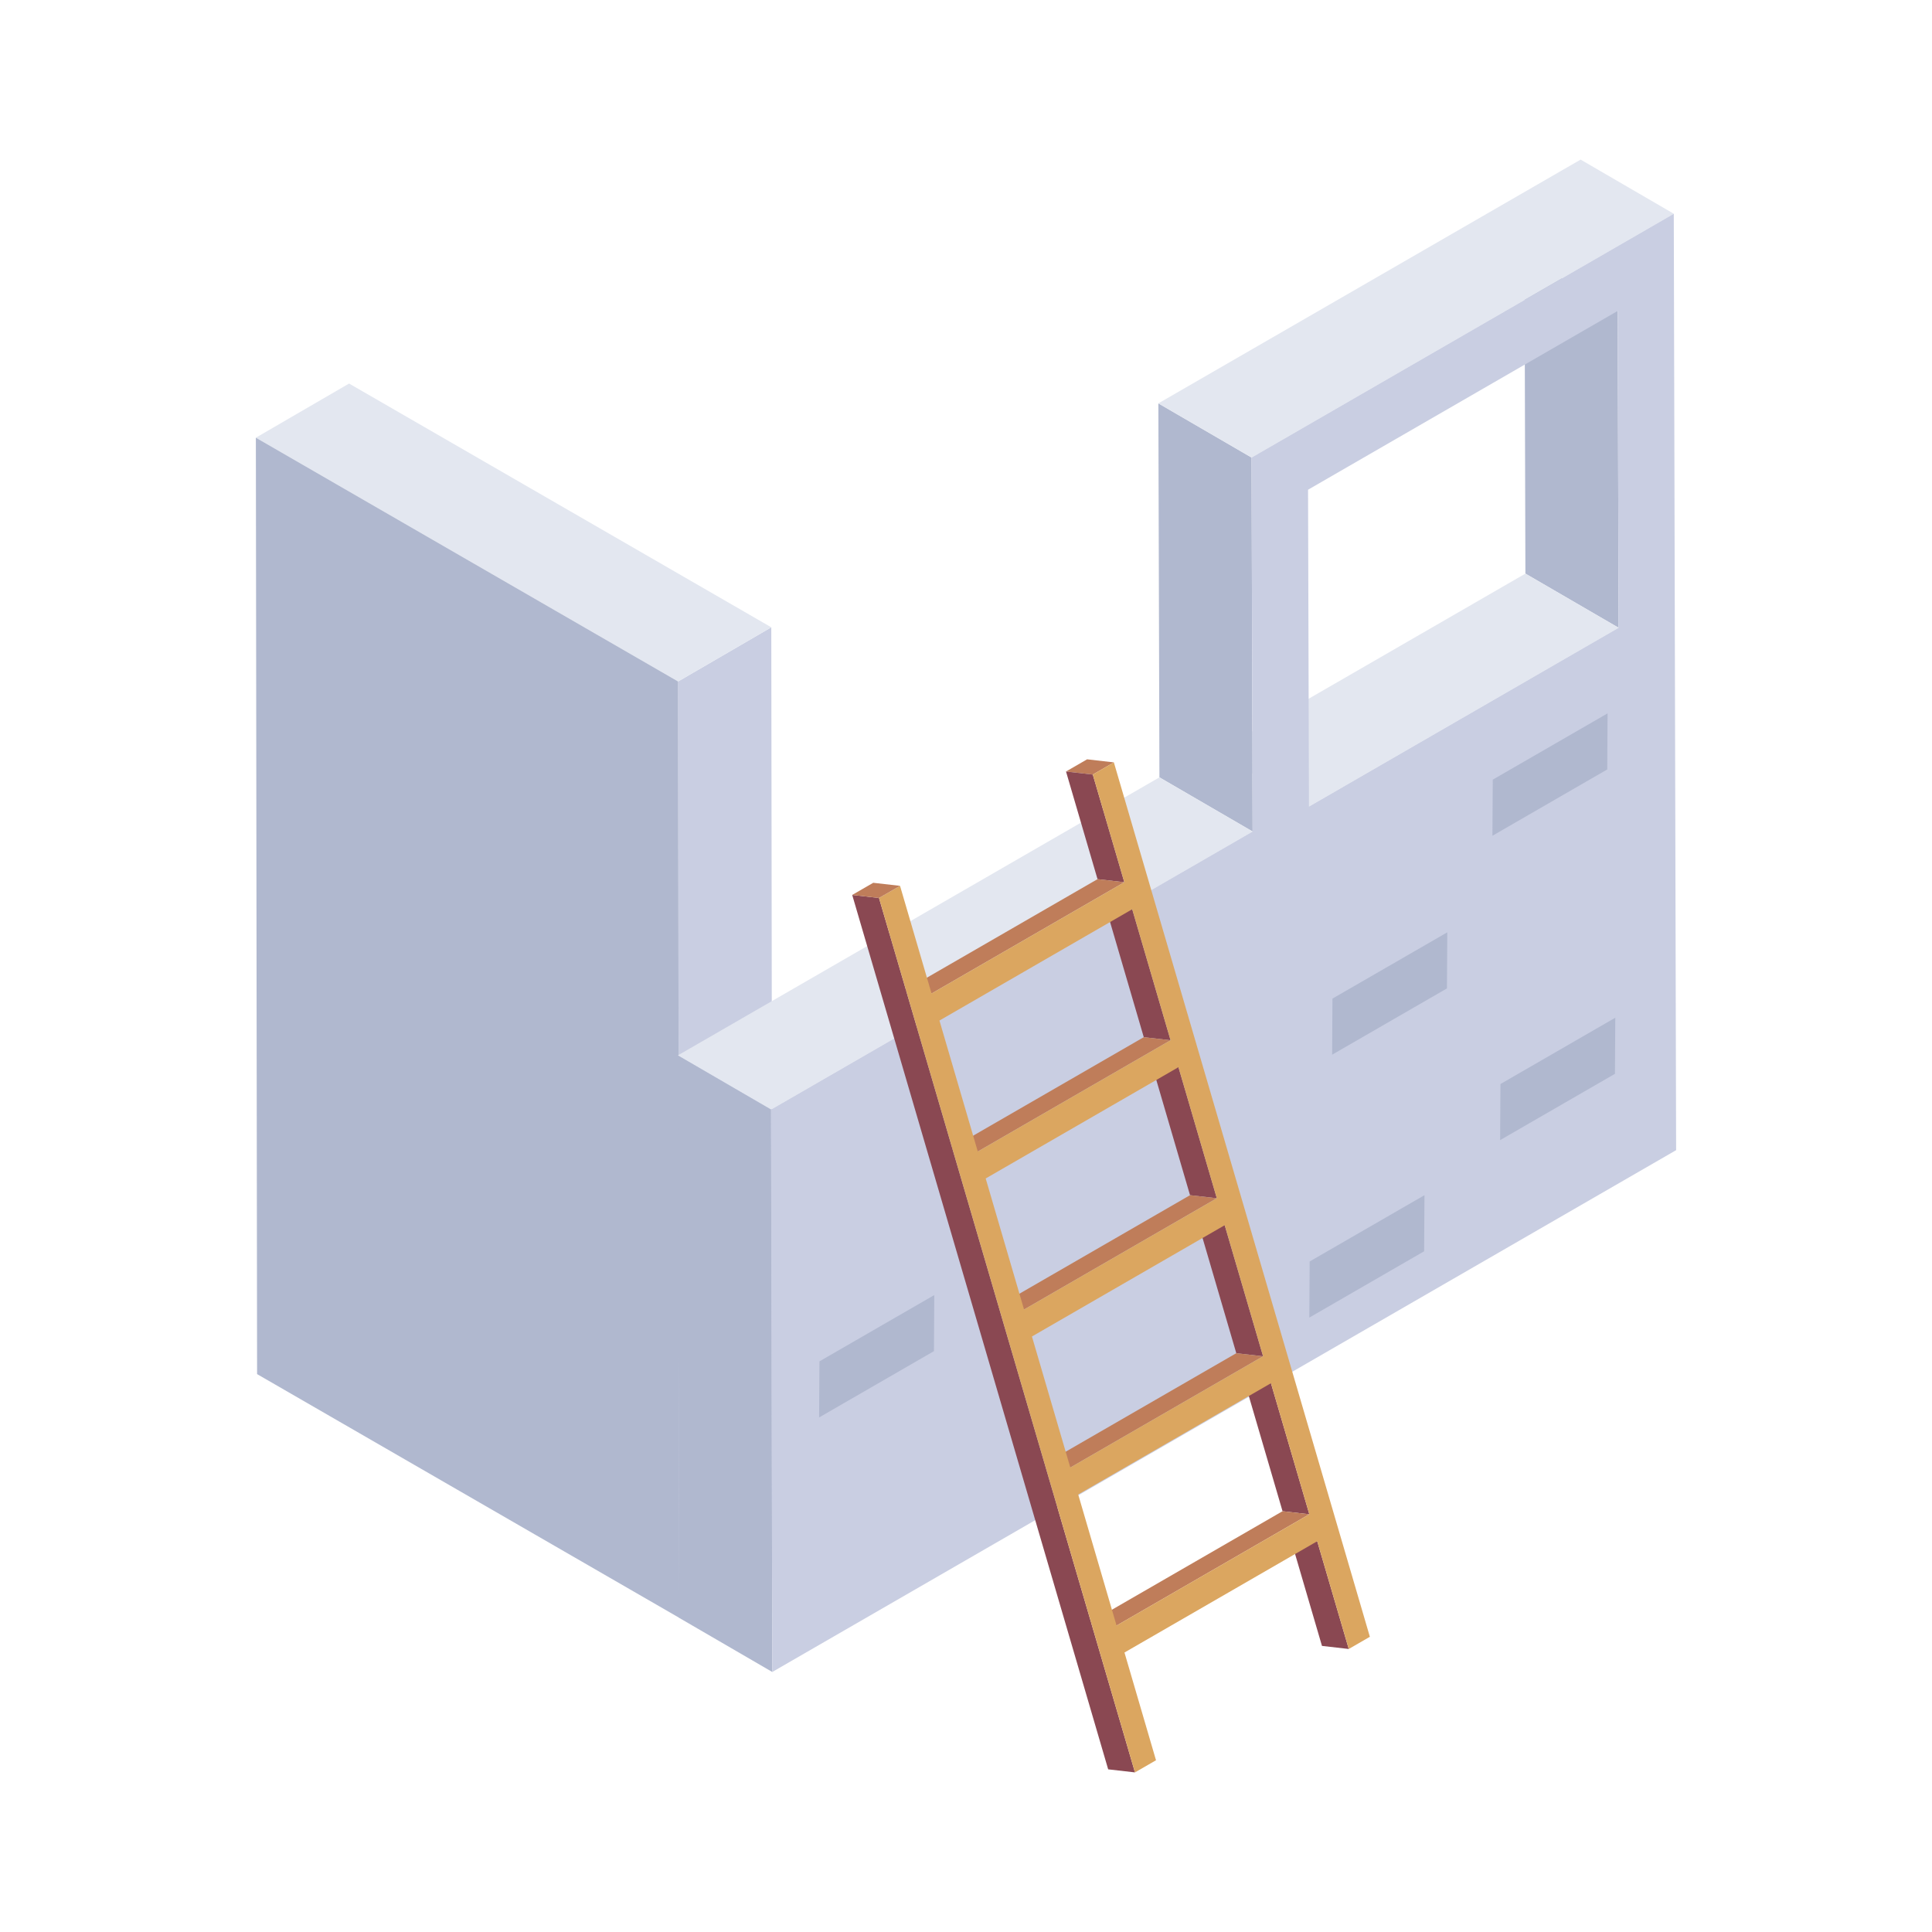
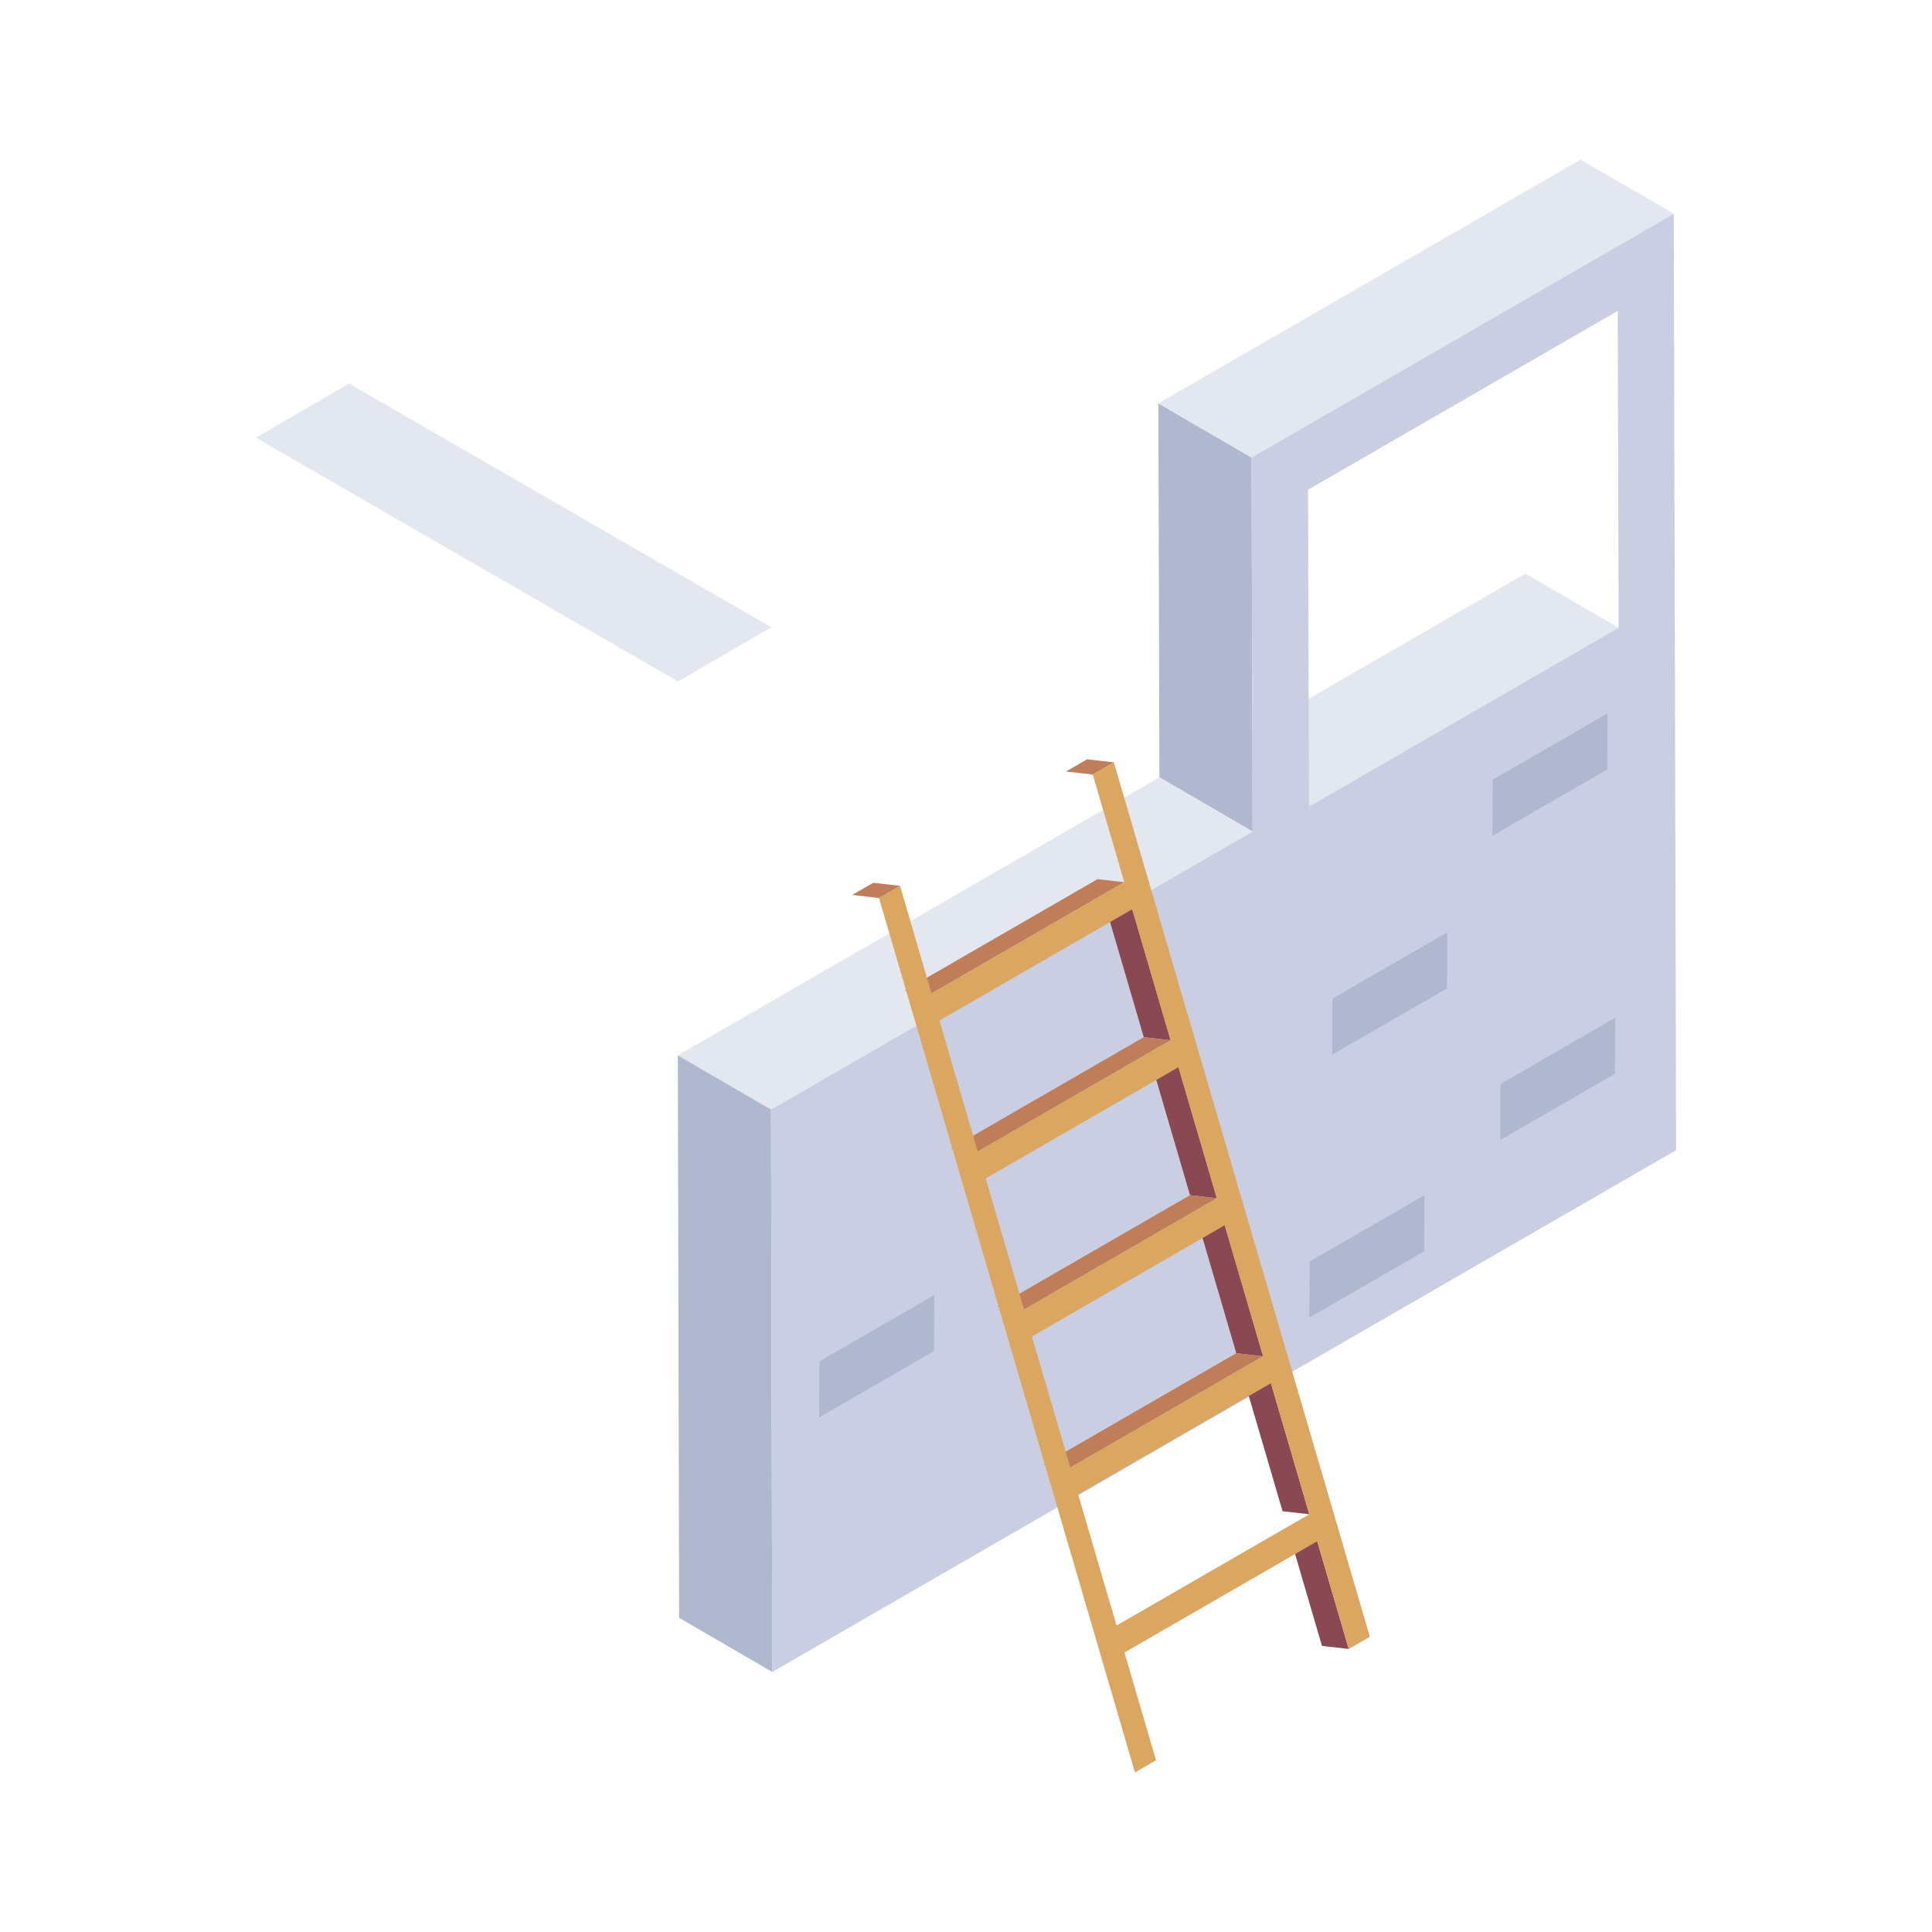
<svg xmlns="http://www.w3.org/2000/svg" width="130" height="130" x="0" y="0" viewBox="0 0 115 115" style="enable-background:new 0 0 512 512" xml:space="preserve">
  <g>
-     <path fill="#C9CEE2" d="m40.363 40.564 5.547-3.224.073 55.738-5.547 3.224z" opacity="1" data-original="#c9cee2" />
    <path fill="#E3E7F0" d="m15.23 26.053 5.548-3.223L45.91 37.34l-5.547 3.224z" opacity="1" data-original="#e3e7f0" />
-     <path fill="#B0B8CF" d="m40.363 40.564.073 55.738-25.133-14.51-.073-55.739zM96.346 37.367l-5.548-3.224-.053-18.86 5.547 3.224z" opacity="1" data-original="#b0b8cf" />
    <path fill="#E3E7F0" d="m77.913 48.009-5.547-3.224 18.432-10.642 5.548 3.224z" opacity="1" data-original="#e3e7f0" />
    <path fill="#B0B8CF" d="m74.56 49.495-5.547-3.224-.063-22.26 5.548 3.224z" opacity="1" data-original="#b0b8cf" />
    <path fill="#E3E7F0" d="M74.498 27.235 68.95 24.01 94.084 9.5l5.547 3.224zM45.895 66.045l-5.547-3.224 28.665-16.55 5.548 3.224z" opacity="1" data-original="#e3e7f0" />
    <path fill="#B0B8CF" d="m45.97 99.523-5.547-3.224-.075-33.478 5.547 3.224z" opacity="1" data-original="#b0b8cf" />
    <path fill="#C9CEE2" d="M74.498 27.235 99.63 12.724l.139 55.738-53.8 31.06-.075-33.477 28.666-16.55zm21.848 10.132-.054-18.86L77.86 29.15l.054 18.86z" opacity="1" data-original="#c9cee2" />
    <path fill="#8A4852" d="m80.283 98.153-1.594-.182-1.877-6.413 1.594.182zM77.936 90.135l-1.594-.182-2.284-7.8 1.594.181zM75.183 80.73l-1.594-.182-2.284-7.801 1.594.182z" opacity="1" data-original="#8a4852" />
-     <path fill="#BF7D5A" d="m66.462 96.76-1.594-.182 11.474-6.625 1.594.182z" opacity="1" data-original="#bf7d5a" />
    <path fill="#8A4852" d="m72.43 71.324-1.595-.182-2.283-7.8 1.594.181z" opacity="1" data-original="#8a4852" />
    <path fill="#BF7D5A" d="m63.709 87.354-1.594-.182 11.474-6.624 1.594.182z" opacity="1" data-original="#bf7d5a" />
    <path fill="#8A4852" d="m69.676 61.919-1.594-.182L65.8 53.94l1.594.181z" opacity="1" data-original="#8a4852" />
    <path fill="#BF7D5A" d="m65.047 46.105-1.594-.182 1.255-.725 1.594.182z" opacity="1" data-original="#bf7d5a" />
-     <path fill="#8A4852" d="m66.923 52.513-1.594-.182-1.876-6.408 1.594.182z" opacity="1" data-original="#8a4852" />
    <path fill="#BF7D5A" d="m60.956 77.948-1.594-.181 11.473-6.625 1.594.182zM58.202 68.543l-1.594-.182 11.474-6.624 1.594.182zM55.45 59.137l-1.595-.181L65.33 52.33l1.594.182z" opacity="1" data-original="#bf7d5a" />
-     <path fill="#8A4852" d="m67.557 105.5-1.594-.182L50.727 53.27l1.594.182z" opacity="1" data-original="#8a4852" />
    <path fill="#DBA660" d="m65.047 46.105 1.255-.725L81.54 97.428l-1.256.725-1.877-6.413-11.474 6.624 1.877 6.413-1.252.723-15.236-52.048 1.252-.723 1.876 6.408 11.474-6.624zm7.382 25.22-2.283-7.802-11.474 6.624 2.284 7.801zm5.507 18.81-2.284-7.8-11.473 6.623 2.283 7.801zm-2.753-9.405-2.284-7.801-11.474 6.624 2.284 7.8zm-5.507-18.811-2.282-7.797-11.474 6.625 2.282 7.796z" opacity="1" data-original="#dba660" />
    <path fill="#BF7D5A" d="m52.321 53.452-1.594-.182 1.252-.723 1.594.182z" opacity="1" data-original="#bf7d5a" />
    <path fill="#B0B8CF" d="m88.855 46.408-.02 3.34 6.834-3.947.02-3.339zM79.313 59.44l-.02 3.34 6.835-3.946.02-3.339zM89.313 64.525l-.02 3.339 6.835-3.946.02-3.34zM77.956 75.088l-.02 3.34 6.834-3.947.02-3.339zM48.777 81.033l-.02 3.339 6.835-3.946.02-3.339z" opacity="1" data-original="#b0b8cf" />
  </g>
</svg>